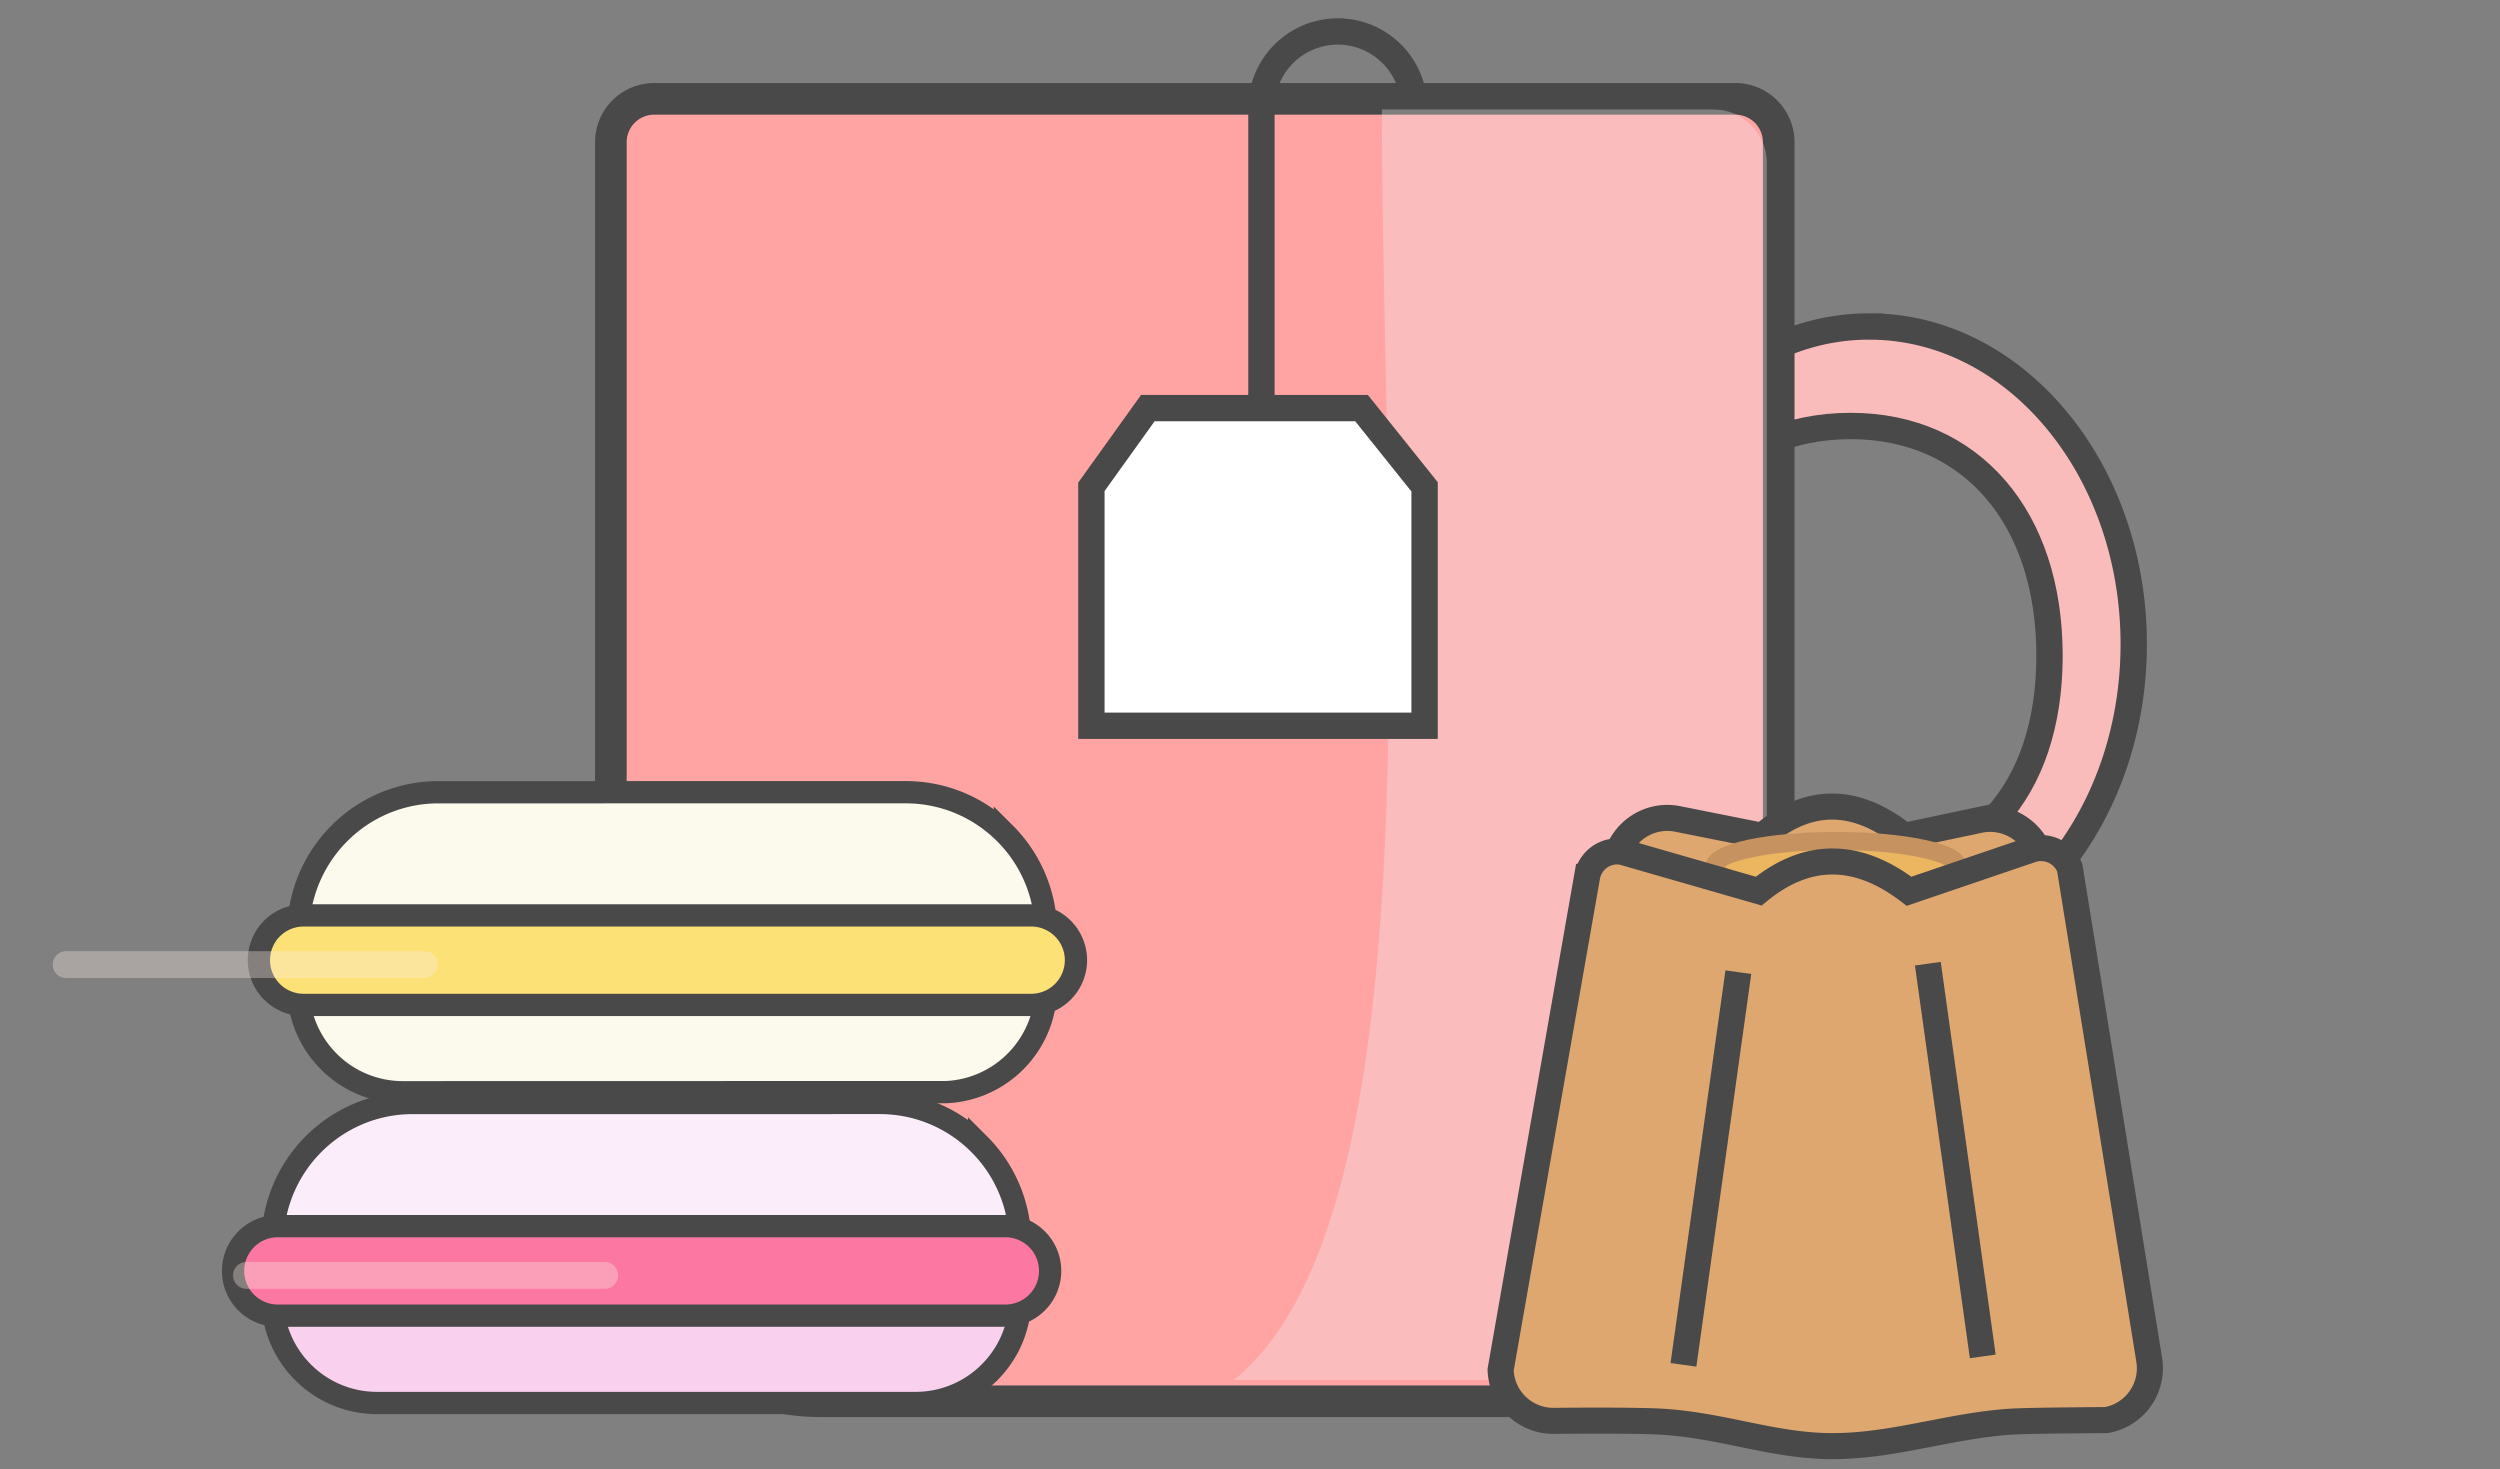
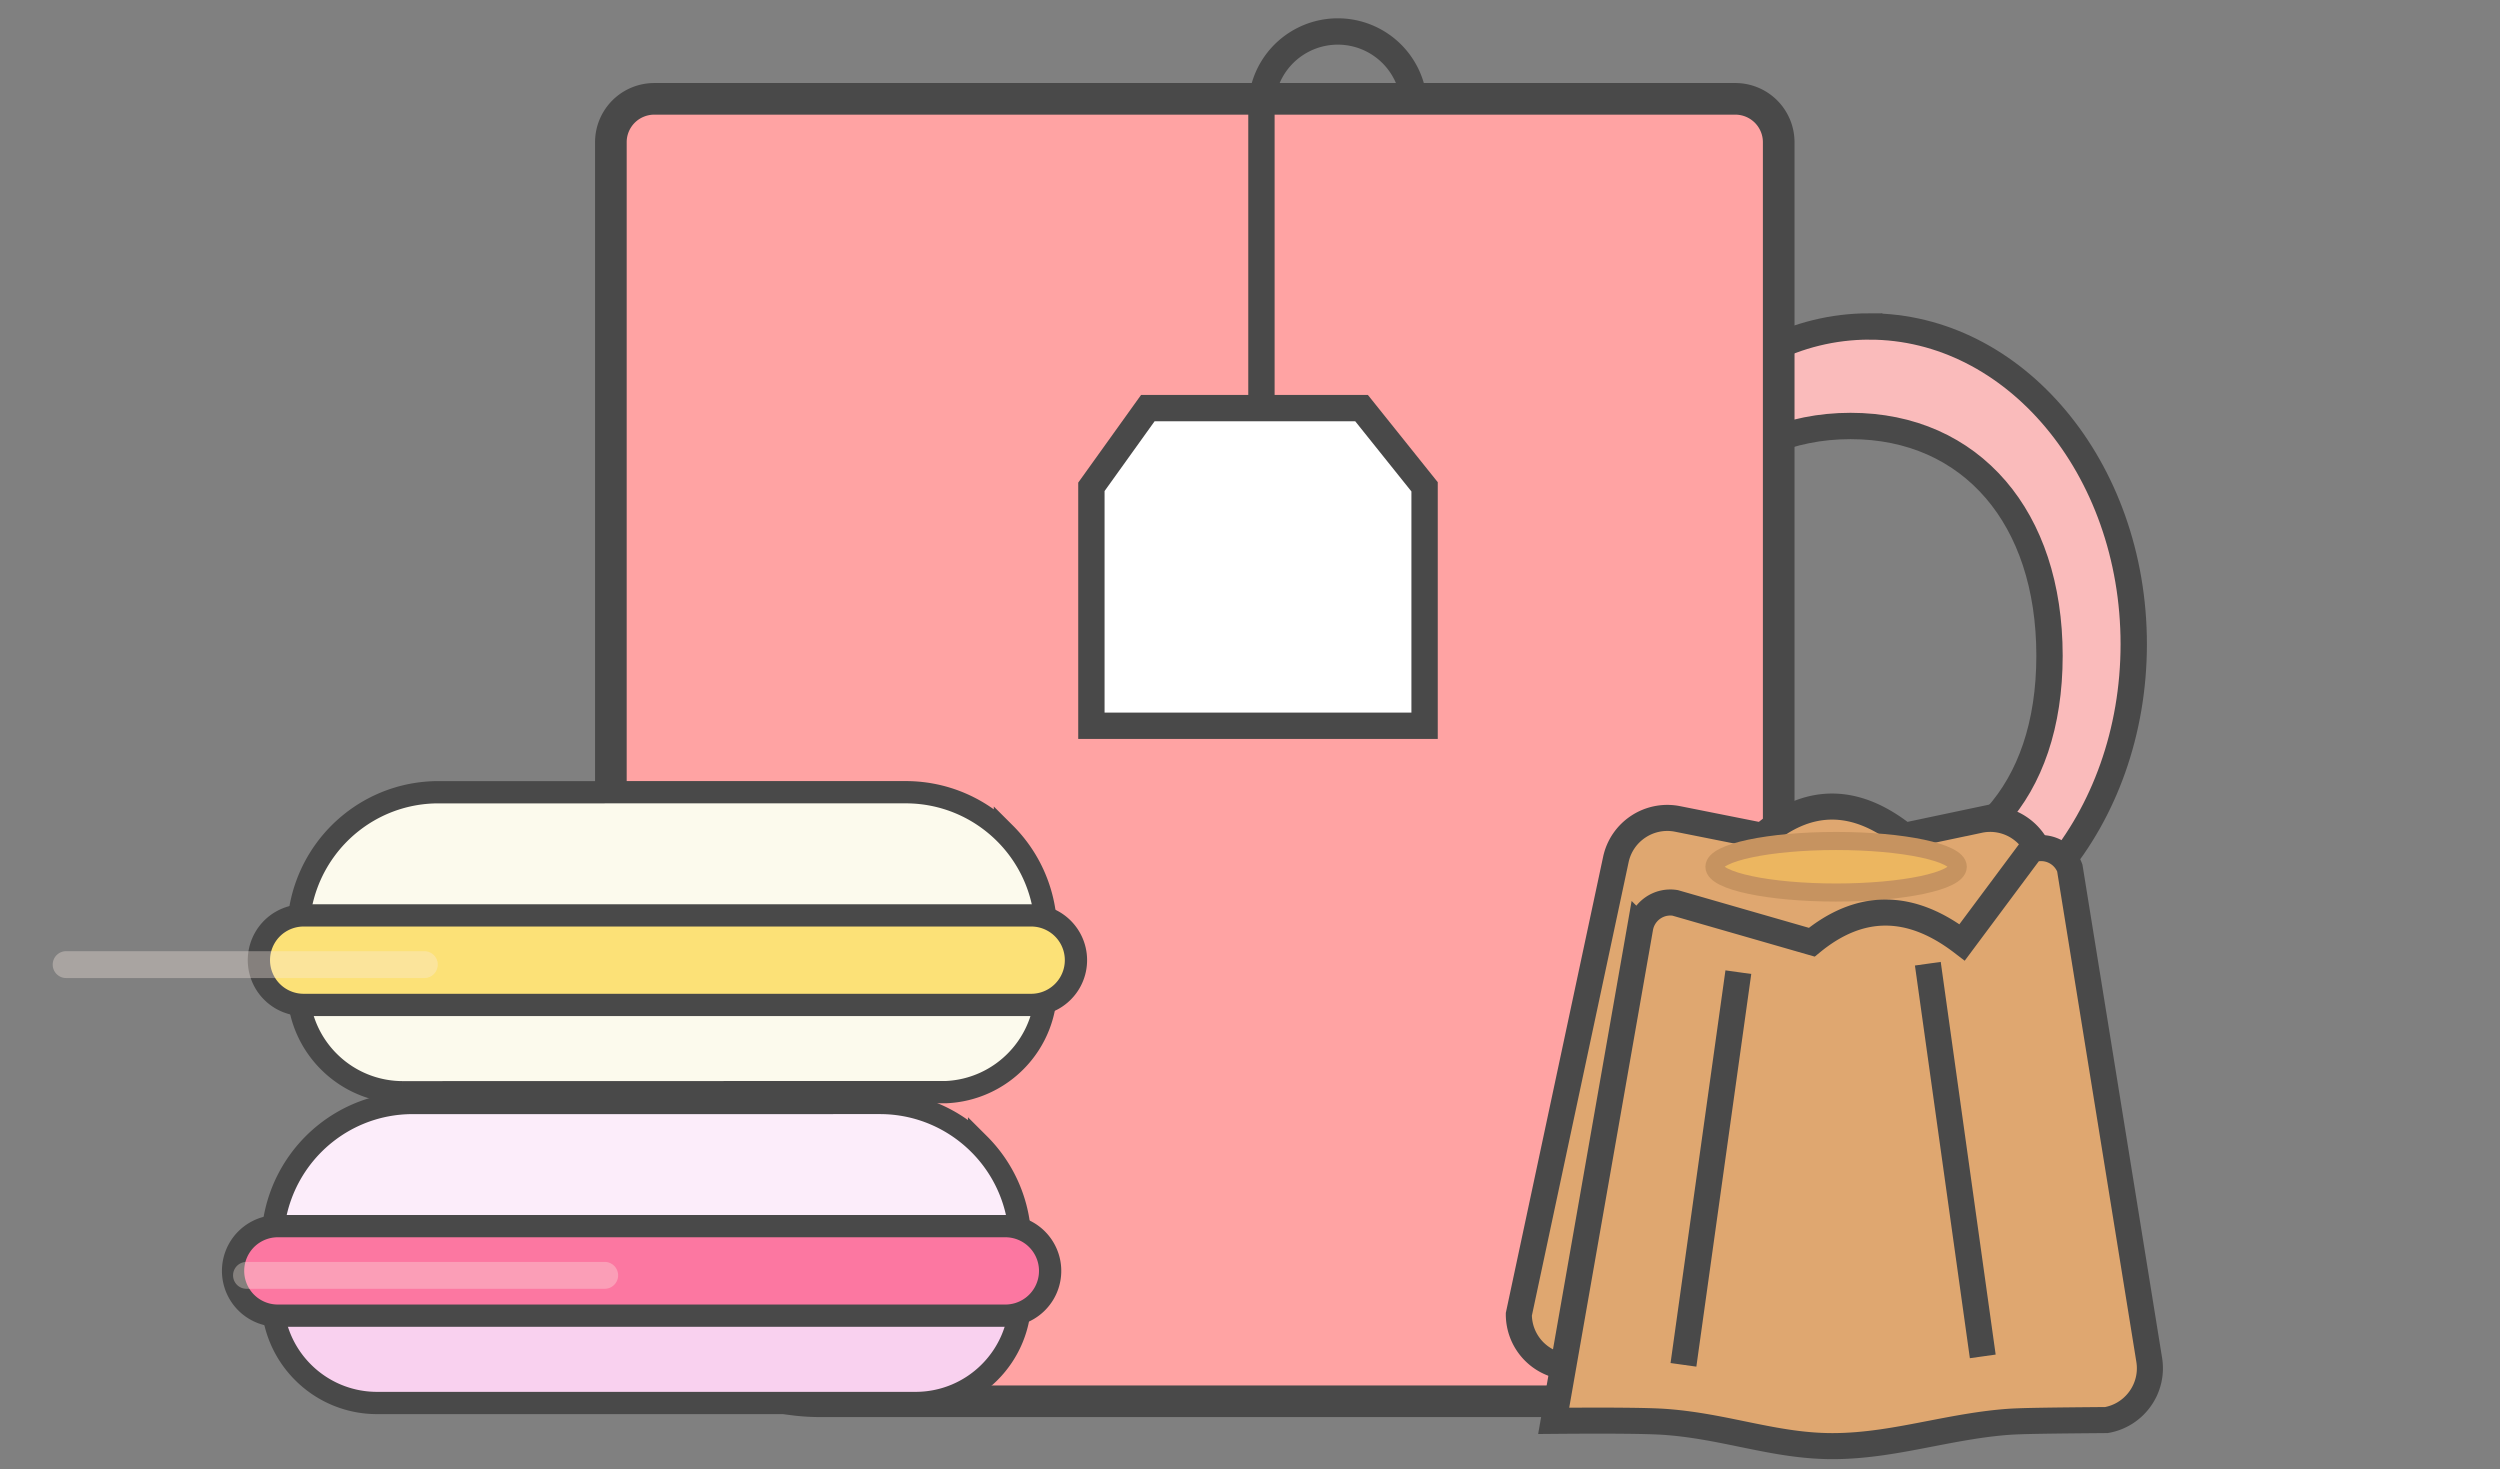
<svg xmlns="http://www.w3.org/2000/svg" fill="none" height="57" width="97">
  <rect width="100%" height="100%" fill="#808080" stroke="none" />
  <path clip-rule="evenodd" d="m72.527 12.667c2.825 0 5.377 1.374 7.226 3.578 1.88 2.239 3.036 5.333 3.036 8.749 0 3.415-1.157 6.51-3.036 8.749-1.85 2.203-4.4 3.577-7.226 3.577-2.825 0-5.377-1.374-7.226-3.577-1.88-2.24-3.036-5.334-3.036-8.75 0-3.415 1.157-6.51 3.036-8.748 1.85-2.204 4.4-3.578 7.226-3.578zm-.725 3.861c-2.357 0-4.412.906-5.865 2.516-1.384 1.535-2.226 3.72-2.226 6.398 0 2.66.829 4.743 2.191 6.19 1.453 1.542 3.521 2.371 5.9 2.371 2.362 0 4.314-.815 5.668-2.328 1.295-1.446 2.051-3.544 2.051-6.233 0-2.708-.767-4.91-2.083-6.444-1.356-1.58-3.297-2.47-5.636-2.47z" fill="#fabbbb" fill-rule="evenodd" stroke="#494949" stroke-width="1.022" />
  <path clip-rule="evenodd" d="m67.328 3.835a1.684 1.684 0 0 1 1.686 1.686v40.722a8.101 8.101 0 0 1 -2.38 5.746 8.1 8.1 0 0 1 -5.745 2.38h-29.061a8.101 8.101 0 0 1 -5.746-2.38 8.102 8.102 0 0 1 -2.38-5.746v-40.722a1.68 1.68 0 0 1 1.04-1.558c.205-.085.425-.128.646-.128z" fill="#ffa3a3" fill-rule="evenodd" stroke="#494949" stroke-width="1.227" />
-   <path clip-rule="evenodd" d="m53.618 4.248h12.863a2.07 2.07 0 0 1 2.07 2.07v39.362a7.865 7.865 0 0 1 -7.865 7.865h-12.82c7.956-6.381 5.752-32.214 5.752-49.296z" fill="#f0f0f0" fill-rule="evenodd" opacity=".321" />
  <path d="m54.869 4.132v-.002a2.963 2.963 0 0 0 -5.925 0v13.47" stroke="#494949" stroke-width="1.022" />
  <path clip-rule="evenodd" d="m52.828 15.834h-8.292l-2.19 3.055v9.27h12.928v-9.27z" fill="#fff" fill-rule="evenodd" stroke="#494949" stroke-width="1.022" />
  <path clip-rule="evenodd" d="m71.083 31.295c.935 0 1.866.39 2.804 1.136l2.908-.614a2.032 2.032 0 0 1 1.536.286c.437.285.768.738.883 1.284l3.45 17.206a2.03 2.03 0 0 1 -.302 1.533c-.29.435-.745.76-1.298.87l-20.091.04a2.038 2.038 0 0 1 -2.042-2.041l3.765-17.648c.117-.545.443-.992.875-1.276a2.036 2.036 0 0 1 1.52-.296l3.29.656c.874-.747 1.771-1.136 2.702-1.136z" fill="#dfa770" fill-rule="evenodd" stroke="#494949" stroke-width="1.011" />
  <path d="m71.241 34.63c2.607 0 4.721-.448 4.721-1s-2.114-1-4.721-1-4.721.448-4.721 1 2.114 1 4.721 1z" fill="#fec84c" fill-opacity=".439" stroke="#c69360" stroke-width=".702" />
  <g stroke="#494949">
-     <path clip-rule="evenodd" d="m78.808 32.97a1.19 1.19 0 0 1 1.5.708l3.082 19.086a2.034 2.034 0 0 1 -.362 1.52c-.3.415-.754.717-1.296.814-2.176.019-3.31.032-3.816.07-1.017.075-2.007.265-3.002.457-1.24.24-2.489.485-3.817.485-1.235 0-2.363-.235-3.503-.468-.98-.202-1.969-.403-3.03-.475-.64-.043-2.067-.057-4.281-.038a2.034 2.034 0 0 1 -1.449-.587 2.035 2.035 0 0 1 -.61-1.395l3.354-19.127a1.19 1.19 0 0 1 1.359-.97l5.301 1.526c.924-.758 1.875-1.15 2.86-1.15.99 0 1.98.395 2.974 1.156z" fill="#dfa770" fill-rule="evenodd" stroke-width="1.011" />
+     <path clip-rule="evenodd" d="m78.808 32.97a1.19 1.19 0 0 1 1.5.708l3.082 19.086a2.034 2.034 0 0 1 -.362 1.52c-.3.415-.754.717-1.296.814-2.176.019-3.31.032-3.816.07-1.017.075-2.007.265-3.002.457-1.24.24-2.489.485-3.817.485-1.235 0-2.363-.235-3.503-.468-.98-.202-1.969-.403-3.03-.475-.64-.043-2.067-.057-4.281-.038l3.354-19.127a1.19 1.19 0 0 1 1.359-.97l5.301 1.526c.924-.758 1.875-1.15 2.86-1.15.99 0 1.98.395 2.974 1.156z" fill="#dfa770" fill-rule="evenodd" stroke-width="1.011" />
    <path d="m67.448 37.72-2.13 15.236zm7.352-.328 2.131 15.236z" stroke-linecap="round" stroke-width="1.011" />
    <path clip-rule="evenodd" d="m34.139 42.795c1.503 0 2.864.61 3.85 1.595a5.428 5.428 0 0 1 1.578 3.419l-28.982.027a5.46 5.46 0 0 1 3.342-4.626 5.416 5.416 0 0 1 2.086-.414z" fill="#fcedfa" fill-rule="evenodd" stroke-width=".864" />
    <path clip-rule="evenodd" d="m35.521 54.436a4.05 4.05 0 0 0 2.873-1.19 4.05 4.05 0 0 0 1.19-2.872v-.979h-29.016v.98a4.05 4.05 0 0 0 1.19 2.871 4.05 4.05 0 0 0 2.873 1.19z" fill="#f9d1ef" fill-rule="evenodd" stroke-width=".864" />
    <path d="m39.008 47.574h-28.228a1.737 1.737 0 1 0 0 3.474h28.228a1.737 1.737 0 1 0 0-3.474z" fill="#fc77a1" stroke-width=".864" />
  </g>
  <path d="m23.462 48.963h-13.898a.521.521 0 0 0 0 1.042h13.898a.521.521 0 1 0 0-1.042z" fill="#fbece4" fill-opacity=".34" />
  <path clip-rule="evenodd" d="m40.585 37.338v.98a4.048 4.048 0 0 1 -1.122 2.803 4.05 4.05 0 0 1 -2.738 1.253l-21.092.005a4.048 4.048 0 0 1 -2.804-1.122 4.05 4.05 0 0 1 -1.254-2.741l-.003-1.179zm-5.444-6.6c1.503 0 2.864.61 3.85 1.595a5.43 5.43 0 0 1 1.578 3.419l-28.982.027a5.46 5.46 0 0 1 3.342-4.626 5.416 5.416 0 0 1 2.086-.414z" fill="#fcfaed" fill-rule="evenodd" stroke="#494949" stroke-width=".864" />
  <path d="m40.01 35.517h-28.228a1.737 1.737 0 1 0 0 3.474h28.228a1.737 1.737 0 1 0 0-3.474z" fill="#fce177" stroke="#494949" stroke-width=".864" />
  <path d="m16.464 36.906h-13.898a.521.521 0 0 0 0 1.042h13.898a.521.521 0 1 0 0-1.042z" fill="#fbece4" fill-opacity=".34" />
</svg>